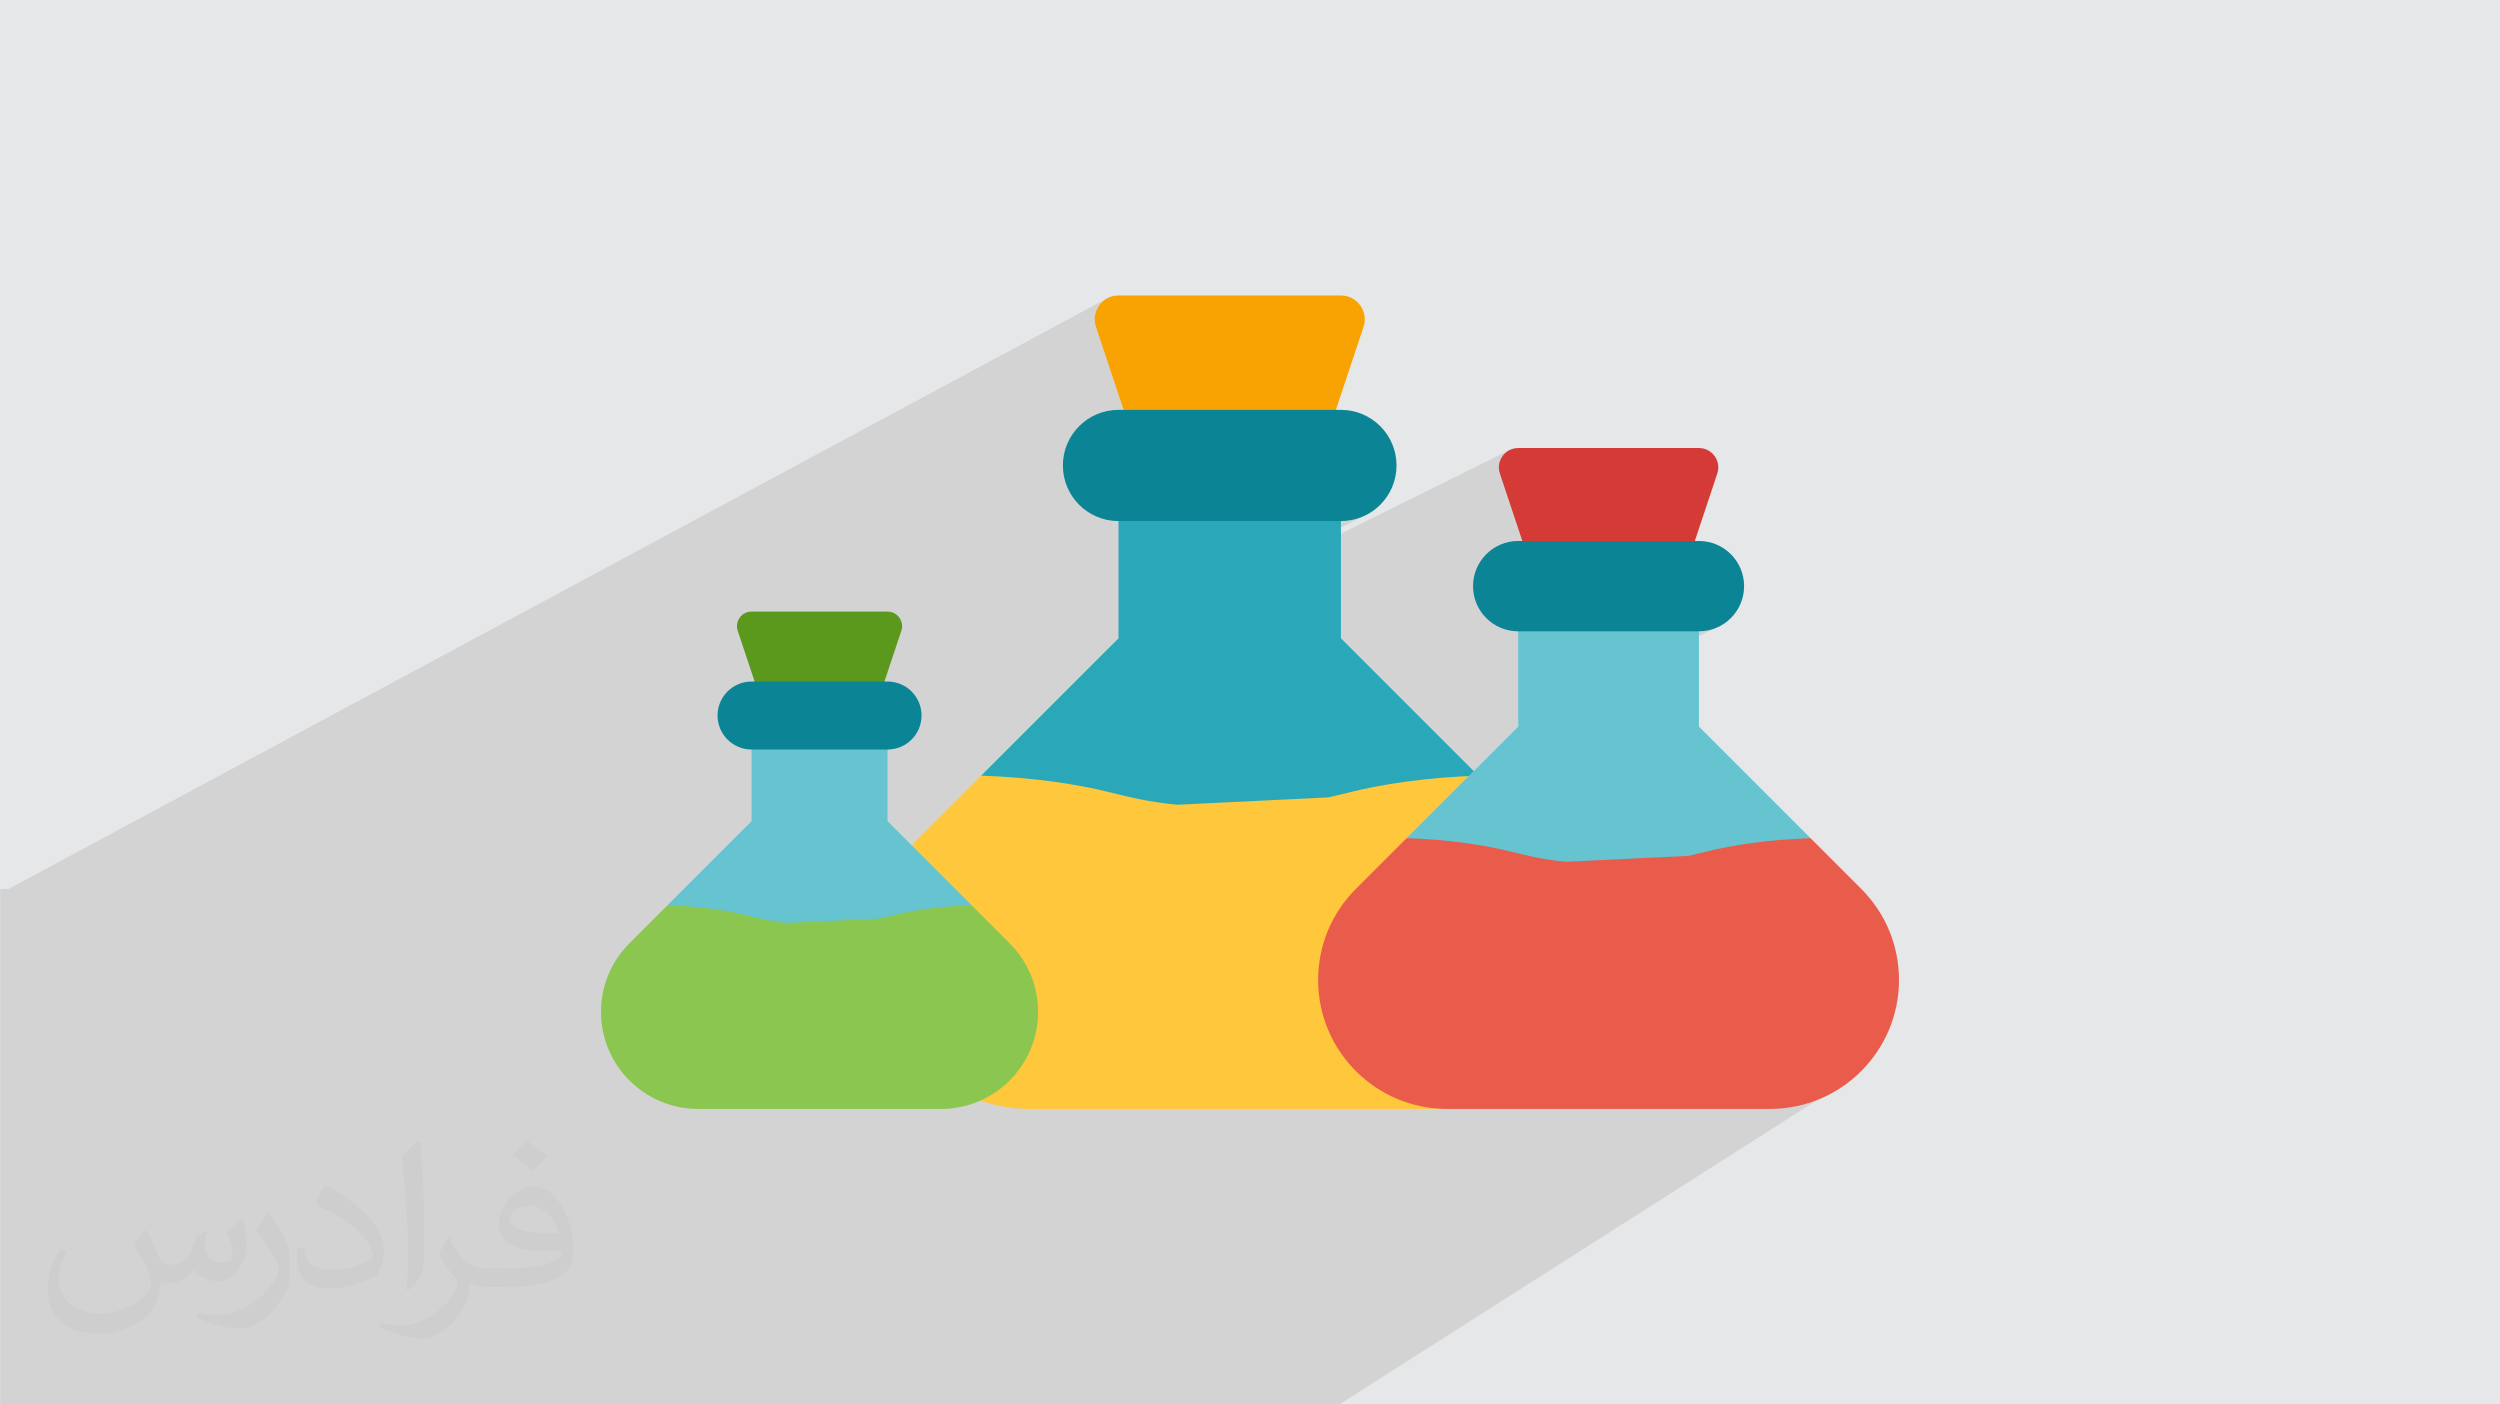
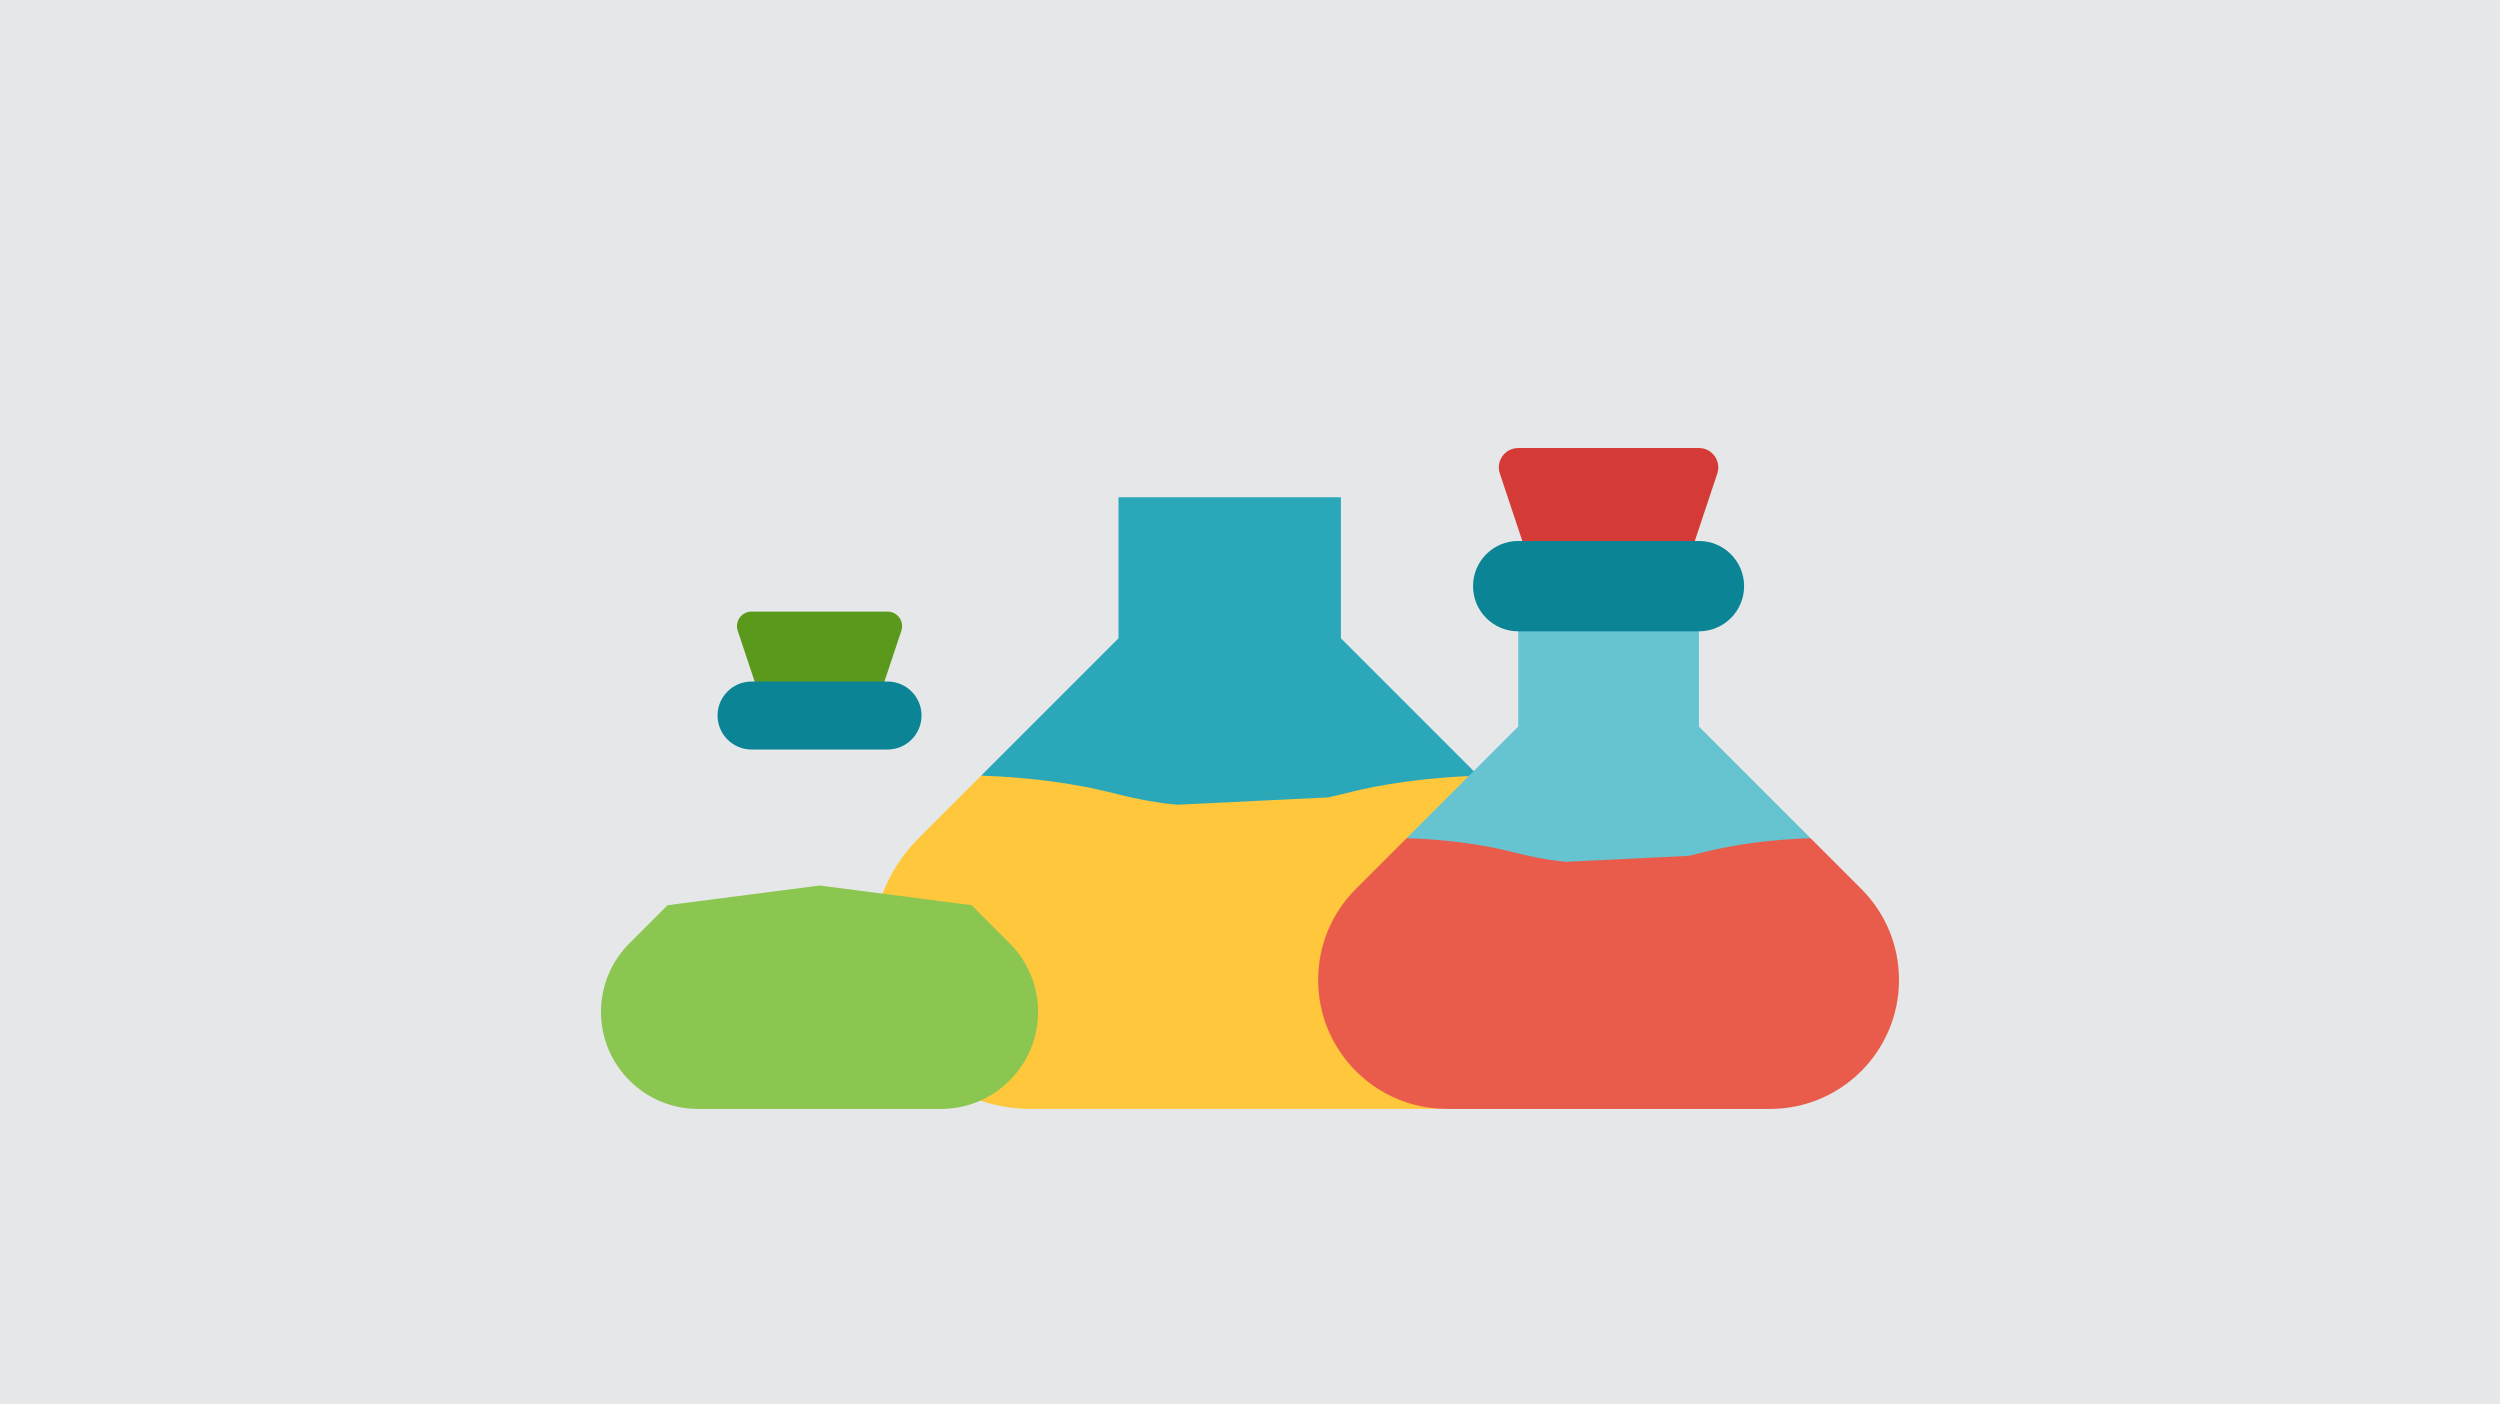
<svg xmlns="http://www.w3.org/2000/svg" xml:space="preserve" width="3.708in" height="2.083in" version="1.0" style="shape-rendering:geometricPrecision; text-rendering:geometricPrecision; image-rendering:optimizeQuality; fill-rule:evenodd; clip-rule:evenodd" viewBox="0 0 3702.73 2080.18">
  <defs>
    <style type="text/css">
   
    .fil0 {fill:#E6E7E8}
    .fil8 {fill:#E95C4B;fill-rule:nonzero}
    .fil7 {fill:#D53B36;fill-rule:nonzero}
    .fil9 {fill:#66C3D0;fill-rule:nonzero}
    .fil5 {fill:#2AA8B9;fill-rule:nonzero}
    .fil6 {fill:#0B8595;fill-rule:nonzero}
    .fil10 {fill:#5B991D;fill-rule:nonzero}
    .fil11 {fill:#8BC651;fill-rule:nonzero}
    .fil3 {fill:#F9A302;fill-rule:nonzero}
    .fil4 {fill:#FFC73B;fill-rule:nonzero}
    .fil2 {fill:#373435;fill-opacity:0.031}
    .fil1 {fill:#2B2A29;fill-opacity:0.102}
   
  </style>
  </defs>
  <g id="Layer_x0020_1">
    <polygon class="fil0" points="-0,0 3702.73,0 3702.73,2080.18 -0,2080.18 " />
-     <path class="fil1" d="M-0 1650.01l0 -32.7 0 -3.37 0 -10.36 0 -16.87 0 -11.11 0 -49.86 0 -16.99 0 -5.28 0 -18.61 0 -19.58 0 -112.9 0 -28.91 0 -6.86 12.76 0 1627.35 -874.92 -3.51 2.13 -3.22 2.5 -2.89 2.84 -2.55 3.14 -2.17 3.41 -1.78 3.64 -1.36 3.84 -0.91 4 -0.44 4.13 0.07 4.22 0.59 4.27 1.14 4.29 56.68 170.04 283.07 0 -231.91 117.66 255.11 0 8.42 -0.42 8.18 -1.25 7.89 -2.03 7.57 -2.77 7.2 -3.47 -368.72 183.06 0 0.52 -16.52 16.52 595.21 -295.08 -5.46 3.76 -4.42 4.86 -3.21 5.74 -1.84 6.37 -0.3 6.78 1.41 6.95 46.05 138.15 229.99 0 -202.11 95.6 220.95 0 6.84 -0.35 6.65 -1.01 6.41 -1.65 6.15 -2.25 -293.72 136.46 0 9.87 -73.29 73.29 6.8 -0.28 7.37 -0.25 -25.26 11.63 -80.94 80.94 5.99 0.2 5.93 0.24 5.86 0.28 5.8 0.32 5.73 0.35 5.66 0.39 5.6 0.42 5.52 0.45 5.45 0.48 5.37 0.51 5.3 0.54 5.22 0.57 5.14 0.59 5.06 0.61 4.98 0.64 4.89 0.66 4.81 0.68 4.72 0.69 4.63 0.71 4.54 0.73 4.45 0.74 4.35 0.75 4.25 0.77 4.16 0.77 4.06 0.79 3.95 0.79 3.85 0.8 3.75 0.81 3.64 0.81 3.53 0.81 3.42 0.81 3.31 0.81 1.34 0.33 44.37 -19.97 -44.37 19.97 3.34 0.83 4.67 1.15 4.67 1.14 4.69 1.12 4.73 1.1 4.78 1.08 4.86 1.05 4.95 1.02 5.06 0.98 5.19 0.95 5.33 0.9 2.94 0.46 -10.83 -31.75 10.83 31.75 2.55 0.4 5.67 0.81 5.87 0.77 6.09 0.71 6.31 0.66 181.72 -8.83 3.52 -0.79 3.48 -0.8 3.45 -0.81 3.44 -0.82 3.43 -0.84 3.44 -0.85 3.46 -0.85 3.49 -0.87 3.31 -0.81 3.42 -0.81 3.53 -0.81 3.64 -0.81 3.75 -0.8 3.85 -0.8 3.95 -0.79 4.06 -0.78 4.16 -0.78 4.26 -0.76 4.35 -0.75 4.45 -0.74 4.54 -0.73 4.63 -0.71 4.72 -0.69 4.81 -0.68 4.89 -0.66 4.98 -0.64 5.06 -0.61 5.14 -0.59 5.22 -0.57 5.3 -0.54 5.38 -0.51 5.45 -0.48 5.53 -0.45 5.59 -0.42 5.66 -0.39 5.74 -0.36 5.8 -0.32 5.87 -0.28 5.93 -0.24 5.99 -0.2 -172.01 75.11 247.12 0 -3.71 273.48 -769.33 490.09 -222.48 0 -116.95 0 -521.62 0 -405.65 0 1051.88 0 -34.4 0 -605.25 0 -18.66 0 -25.2 0 -109.78 0 -214.62 0 -93.1 0 -10.89 0 -53.82 0 -59.76 0 -3.1 0 -22.76 0 -68.26 0 -28.22 0 -2.97 0 -1.79 0 -90.79 0 -77.5 0 -0.01 0 -81.34 0 -76.94 0 -5.55 0 -17.73 0 -12.01 0 -3.07 0 -14.05 0 -6.86 0 -30.45 0 0 -58.92 0 -0.5 0 -1.98 0 -1.57 0 -14.74 0 -16.61 0 -4.41 0 -2.71 0 -20.02 0 -27.84 0 -2.24 0 -1.1 0 -7.14 0 -20.24 0 -9.37 0 -5.19 0 -27.47 0 -5.45 0 -26.48 0 -28.26 0 -22.89 0 -6.24 0 -0.31 0 -0.67 0 -0.45 0 -4.08 0 -3.99 0 -66.5 0 -20.23 0 -19.56 0 -3.01zm2051.45 -31.04l313.47 -134.38 -313.47 134.38zm313.47 -134.38l41.05 -17.6 -41.05 17.6zm41.05 -17.6l350.77 -150.37 -350.77 150.37z" />
-     <path class="fil2" d="M215.96 1821.93c7.07,10.71 11.65,21.01 16.13,32.45 3.33,6.66 5.09,18.93 20.7,18.93 4.57,0 11.13,-1.35 16.95,-4.57 6.55,-3.44 11.54,-8.64 14.15,-16.53l6.24 -21.01 15.19 -7.49 1.04 1.04c-2.08,7.91 -2.59,15.5 -2.59,21.43 0,17.57 15.19,24.23 27.25,24.23 7.07,0 13.42,-3.44 13.42,-9.89 0,-8.32 -3.53,-22.47 -8.12,-35.16 7.07,-7.07 14.15,-14.15 22.26,-19.87l1.25 0.63c3.53,14.98 5.51,29.75 5.51,39.63 0,9.67 -4.27,20.39 -7.8,27.36 -7.28,13.73 -20.18,24.65 -35.78,24.65 -11.85,0 -25.06,-5.93 -34.12,-16.95l-0.52 0c-8.53,10.61 -21.74,20.18 -42.86,20.18l-6.55 0c-1.04,13.94 -4.05,23.81 -8.64,32.66 -12.58,24.54 -49.92,41.92 -85.08,41.92 -48.89,0 -73.43,-28.19 -73.43,-65.73 0,-23.19 7.59,-44.72 19.24,-60.01l9.56 3.95c-7.28,13.94 -12.17,27.04 -12.17,39.94 0,35.16 28.61,51.9 61.58,51.9 30.58,0 68.44,-19.45 75.31,-42.02 -2.59,-24.65 -11.85,-36.19 -26,-58.66 4.27,-7.49 9.78,-14.98 16.64,-22.98l1.25 0 0 0 0 0 -0.01 -0.04zm563.83 -132.3c10.3,6.45 20.39,14.04 30.27,22.78 -5.51,7.8 -12.38,14.88 -20.91,21.12 -9.89,-8.01 -19.76,-14.88 -29.86,-22.16 6.86,-7.7 13.63,-15.08 20.49,-21.74l0 0 0 0 0 0 0 0 0 0 0.01 0zm5.3 96.11c-16.64,0 -30.27,10.92 -30.27,19.03 0,17.38 33.28,22.78 73.12,22.56 -4.99,-20.39 -22.47,-41.61 -42.86,-41.61l0 0.01zm-37.35 92.99c21.64,0 40.57,-0.63 55.02,-4.27 16.13,-4.05 29.75,-12.17 29.75,-17.78 0,-1.46 0,-3.22 -0.52,-4.68 -9.05,0.83 -19.45,0.83 -28.5,0.83 -29.33,0 -51.79,-6.66 -60.64,-23.09 -2.19,-4.57 -3.74,-9.67 -3.74,-15.5 0,-15.92 6.86,-31.41 18.93,-42.13 10.08,-8.84 21.22,-14.35 32.55,-14.35 20.49,0 36.81,16.44 48.26,42.34 6.24,14.15 10.5,30.47 10.5,51.07 0,13.73 -3.74,25.27 -12.27,33.8 -15.92,15.4 -45.24,21.22 -90.17,21.22l-20.39 0 0 0 -5.3 0c-11.13,0 -19.14,-1.98 -25.48,-6.86l-1.04 0c0.31,2.59 0.52,5.09 0.52,7.49 0,10.08 -3.33,22.98 -10.08,33.28 -19.97,29.64 -41.61,42.53 -60.33,42.53 -18.93,0 -42.13,-7.28 -63.03,-16.75l3.74 -7.28c6.76,2.81 16.13,4.68 29.02,4.68 33.8,0 78.21,-32.45 83.72,-64.17 -1.25,-2.59 -3.53,-6.03 -6.76,-9.67 -9.89,-11.75 -16.13,-21.53 -21.95,-31.82 4.99,-9.89 9.56,-17.78 13.83,-24.96l1.77 -0.21c14.46,29.44 27.56,46.28 56.78,46.28l4.57 0 0 0 21.22 0 0 0 0 0 0 0 0 0 0 0 0.04 0zm-146.45 31.1c2.5,-13.52 2.7,-28.7 2.7,-42.86l0 -21.01c0,-39.21 -4.99,-96.2 -9.05,-133.34 7.07,-7.59 16.95,-16.53 24.75,-22.56l2.29 0.63c5.3,46.7 6.55,100.79 6.55,150.81 0,13.11 -0.52,25.9 -1.77,35.26 -0.73,11.85 -7.59,20.8 -22.26,34.53l-3.22 -1.46zm-150.71 -61.89c0.73,18.41 9.78,32.87 41.4,32.87 19.66,0 36.3,-5.09 54.71,-13.83 3.33,-1.46 5.09,-3.44 5.09,-5.09 0,-11.54 -8.84,-26.83 -23.71,-40.77 -14.46,-13.11 -33.6,-24.65 -51.48,-32.35 -6.14,-2.59 -8.12,-5.3 -8.12,-7.91 0,-5.3 7.07,-16.44 12.9,-24.44l1.98 -0.21c20.49,10.71 43.38,26.63 60.33,44.3 15.4,16.33 24.96,32.87 24.96,50.86 0,13.31 -4.05,25.79 -10.61,37.44 -22.47,11.33 -46.39,19.97 -70.1,19.97 -28.81,0 -48.47,-13.52 -48.47,-45.24 0,-3.44 0,-8.73 1.25,-15.61l9.89 0 0 0 0 0 0 0 0 0 0 0 -0.01 0zm-52.11 -52.32l17.89 28.92c6.55,10.71 12.69,22.37 12.69,40.77l0 23.5c0,19.03 -12.17,39.42 -31.82,59.6 -15.4,13.63 -29.02,19.45 -41.61,19.45 -18.72,0 -40.15,-5.82 -64.9,-16.44l2.81 -7.28c7.8,2.08 16.84,3.84 27.98,3.84 35.58,-0.21 71.97,-26.21 88.61,-57.93 1.98,-3.64 2.7,-7.07 2.7,-9.47 0,-3.64 -1.98,-7.7 -3.53,-11.33 -9.05,-17.05 -19.14,-32.66 -30.27,-47.12 5.82,-9.16 11.65,-17.99 17.99,-26.73l1.46 0.21 0 0 0 0 0 0 0 0 0 0 -0.01 0z" />
    <g id="_2014719630640">
      <g>
-         <path class="fil3" d="M1962.84 654.16l-283.07 0 -56.68 -170.04c-7.62,-22.86 9.4,-46.46 33.49,-46.46l329.46 0c24.09,0 41.11,23.6 33.48,46.46l-56.68 170.04z" />
        <path class="fil4" d="M2281.96 1241.39l-92.45 -92.45 -368.21 -47.67 -368.21 47.67 -92.45 92.45c-44.38,44.38 -68.82,103.39 -68.82,166.15 0,129.57 105.41,234.98 234.98,234.98l589.01 0c129.57,0 234.98,-105.41 234.98,-234.98 0,-62.77 -24.44,-121.78 -68.82,-166.15l0 0z" />
        <path class="fil5" d="M1743.52 1191.99l223.67 -10.87c11.63,-2.57 22.56,-5.29 34.09,-8.16 42.72,-10.63 109.22,-21.61 188.24,-24.03l-203.48 -203.48 0 -208.94 -329.46 0 0 208.94 -203.48 203.48c79.01,2.43 145.51,13.4 188.23,24.03 30.81,7.67 59.95,14.92 102.2,19.03l0 0z" />
-         <path class="fil6" d="M1986.03 771.82l-329.46 0c-45.49,0 -82.36,-36.88 -82.36,-82.36 0,-45.49 36.88,-82.37 82.36,-82.37l329.46 0c45.49,0 82.36,36.88 82.36,82.37 0,45.49 -36.88,82.36 -82.36,82.36z" />
      </g>
      <g>
        <path class="fil7" d="M2497.47 839.51l-229.99 0 -46.05 -138.15c-6.19,-18.57 7.63,-37.75 27.21,-37.75l267.67 0c19.57,0 33.4,19.18 27.21,37.75l-46.05 138.15z" />
        <path class="fil8" d="M2756.74 1316.62l-75.11 -75.11 -299.16 -38.73 -299.16 38.73 -75.11 75.11c-36.06,36.06 -55.92,84 -55.92,135 0,105.27 85.64,190.91 190.91,190.91l478.55 0c105.27,0 190.91,-85.64 190.91,-190.91 0,-51 -19.86,-98.94 -55.92,-135l0 0z" />
        <path class="fil9" d="M2319.28 1276.49l181.72 -8.83c9.45,-2.09 18.33,-4.3 27.7,-6.63 34.71,-8.64 88.74,-17.55 152.94,-19.53l-165.32 -165.32 0 -169.76 -267.67 0 0 169.75 -165.32 165.32c64.19,1.97 118.22,10.89 152.93,19.52 25.03,6.23 48.71,12.12 83.04,15.46l0 0z" />
        <path class="fil6" d="M2516.31 935.11l-267.67 0c-36.96,0 -66.92,-29.96 -66.92,-66.92 0,-36.96 29.96,-66.91 66.92,-66.91l267.67 0c36.96,0 66.92,29.96 66.92,66.91 0,36.96 -29.96,66.92 -66.92,66.92z" />
      </g>
      <path class="fil10" d="M1300.31 1038.25l-173.06 0 -34.65 -103.96c-4.66,-13.97 5.74,-28.41 20.47,-28.41l201.42 0c14.73,0 25.13,14.43 20.47,28.41l-34.65 103.96z" />
      <path class="fil11" d="M1495.42 1397.28l-56.52 -56.52 -225.12 -29.14 -225.12 29.14 -56.52 56.52c-27.13,27.14 -42.08,63.21 -42.08,101.59 0,79.21 64.45,143.66 143.66,143.66l360.11 0c79.21,0 143.66,-64.45 143.66,-143.66 0,-38.37 -14.95,-74.45 -42.08,-101.59l0 0z" />
-       <path class="fil9" d="M1166.23 1367.08l136.74 -6.64c7.11,-1.57 13.79,-3.24 20.84,-4.99 26.12,-6.5 66.78,-13.2 115.09,-14.69l-124.41 -124.41 0 -127.74 -201.42 0 0 127.74 -124.41 124.41c48.3,1.49 88.96,8.2 115.08,14.69 18.84,4.69 36.65,9.12 62.48,11.63l0 0z" />
      <path class="fil6" d="M1314.49 1110.19l-201.42 0c-27.81,0 -50.36,-22.54 -50.36,-50.36 0,-27.81 22.54,-50.36 50.36,-50.36l201.42 0c27.81,0 50.36,22.54 50.36,50.36 0,27.81 -22.54,50.36 -50.36,50.36z" />
    </g>
  </g>
</svg>